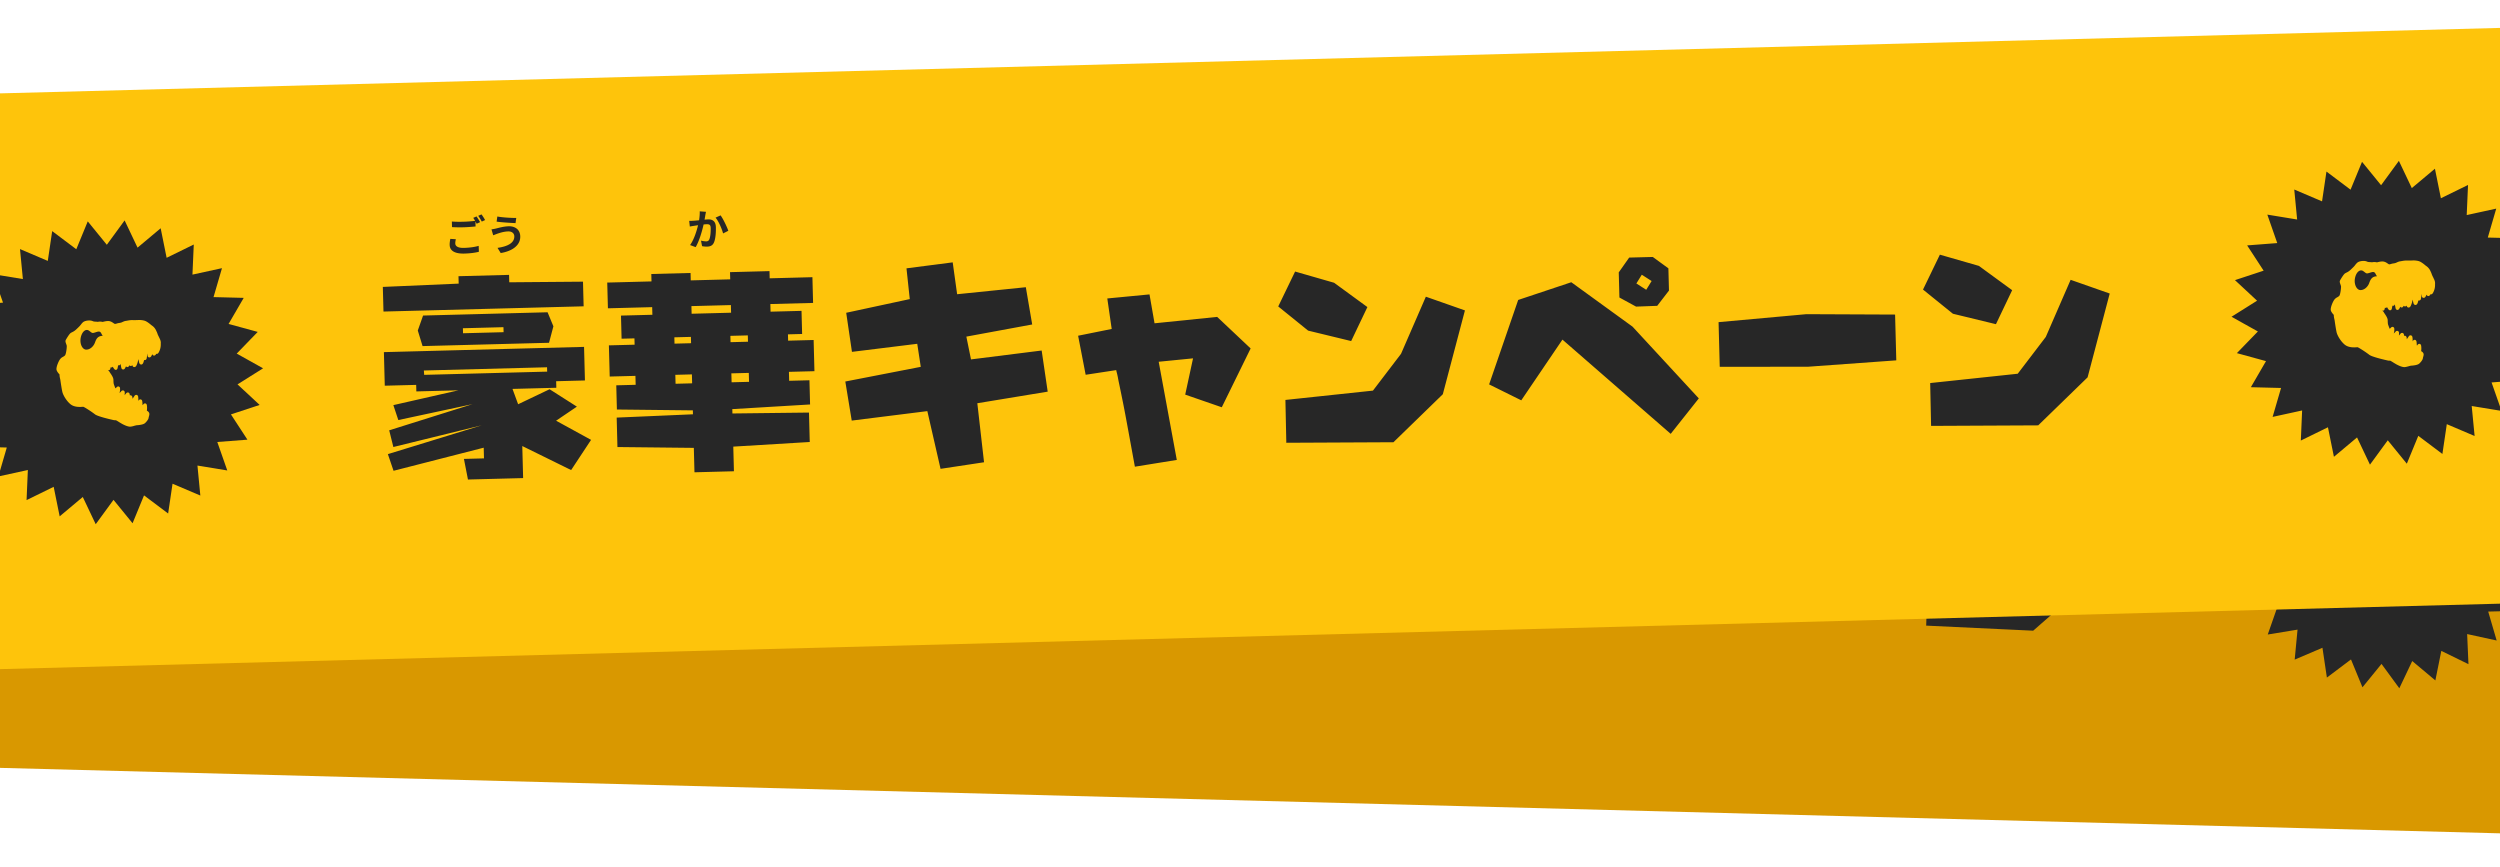
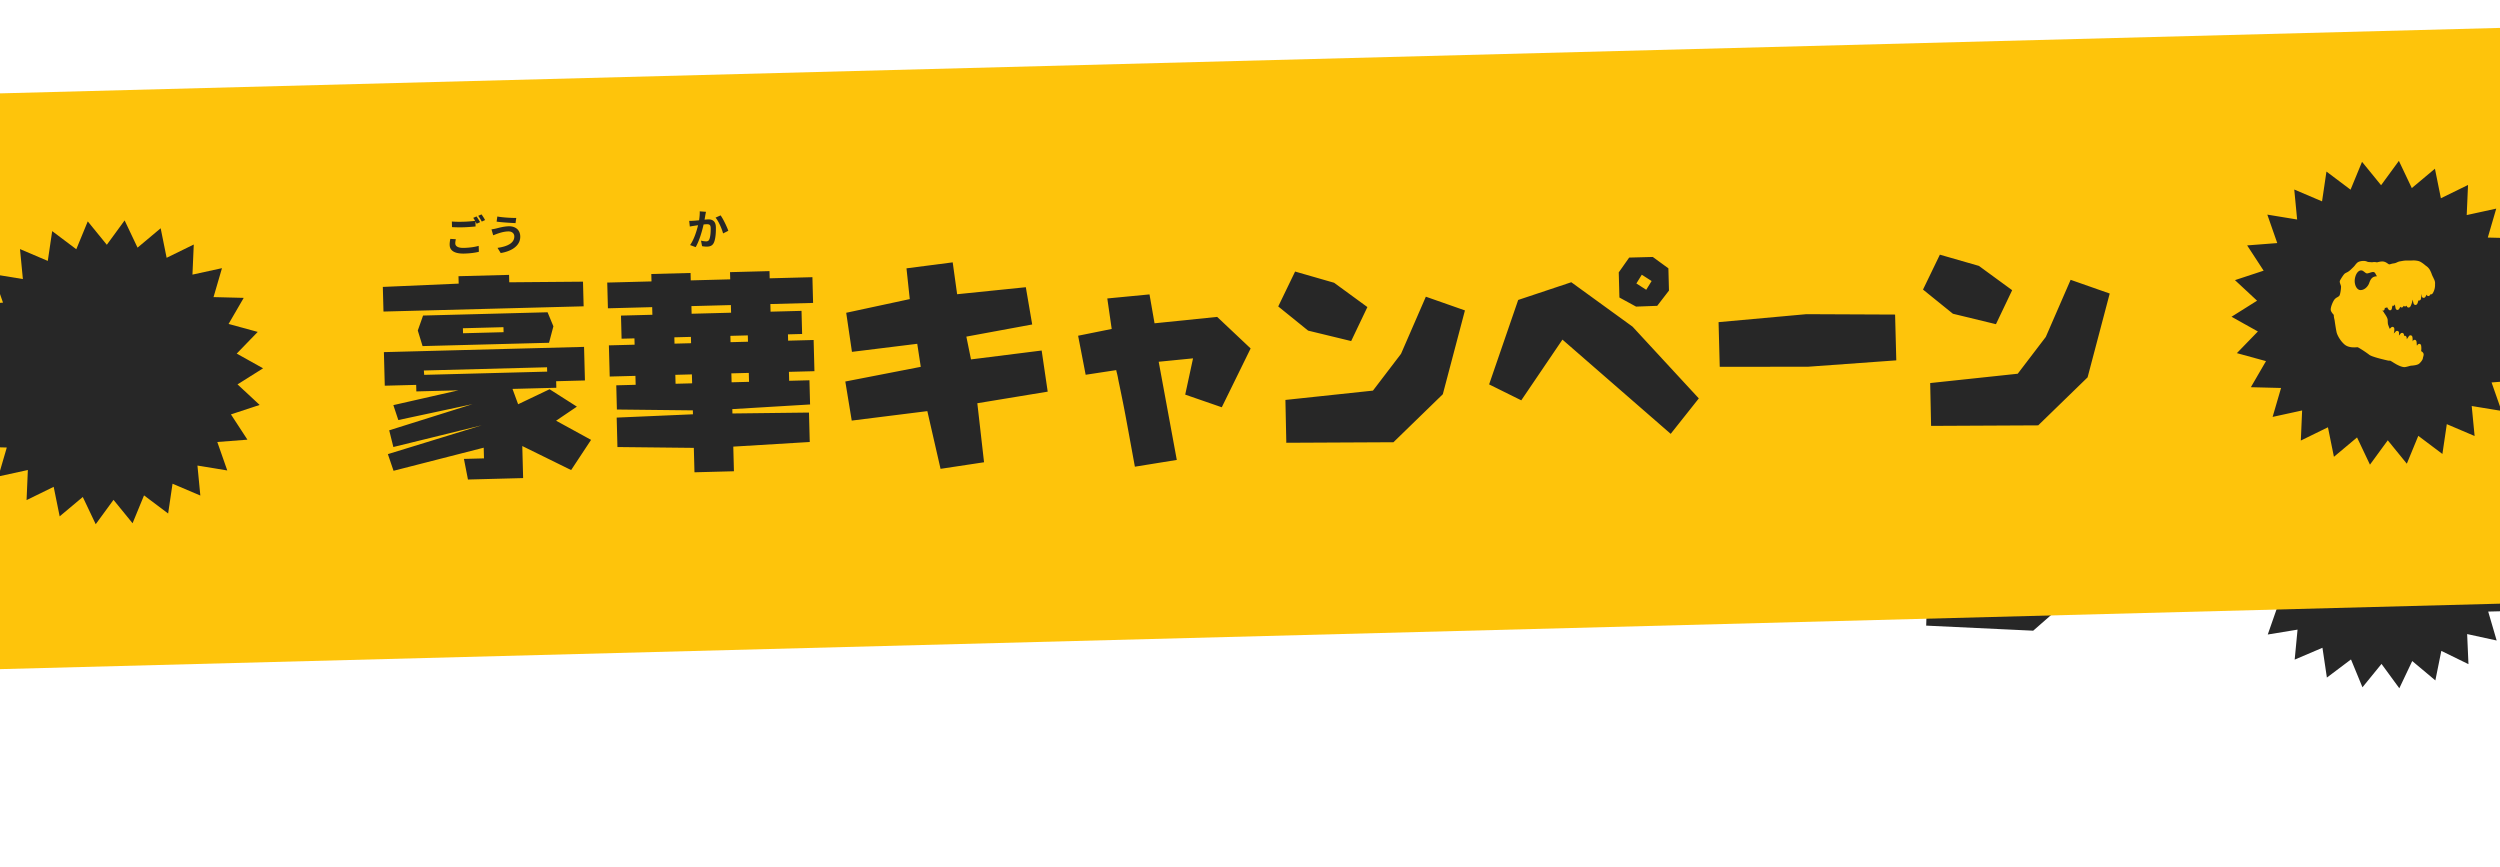
<svg xmlns="http://www.w3.org/2000/svg" width="375" height="130" fill="none">
  <g clip-path="url(#a)">
-     <path fill="#D99800" d="m-160.602 24.609 697.723 18.27-2.26 86.307-697.723-18.27z" />
-     <path d="M39.526 72.123 35.57 74.33l3.151 3.254-4.372 1.193 2.273 3.913-4.532.114 1.27 4.34-4.429-.966.197 4.514-4.07-1.992-.894 4.43-3.469-2.906-1.937 4.084-2.67-3.654-2.859 3.51-1.72-4.18-3.616 2.72-.665-4.47-4.165 1.776.43-4.499-4.47.734 1.491-4.268-4.516-.35 2.471-3.79-4.3-1.424 3.317-3.08-3.835-2.41 3.956-2.206-3.151-3.254 4.368-1.194-2.269-3.913 4.528-.113-1.265-4.34 4.428.966-.197-4.515 4.07 1.993.895-4.43 3.468 2.906 1.937-4.084 2.67 3.653 2.859-3.508 1.72 4.18 3.616-2.721.661 4.47 4.17-1.776-.434 4.498 4.473-.733-1.491 4.268 4.516.35-2.475 3.79 4.304 1.42-3.317 3.084 3.835 2.41Z" fill="#272727" />
    <path fill-rule="evenodd" clip-rule="evenodd" d="m24.206 66.683.012.023-.014-.007.002.005c.1.212.261.56.186.923a2.36 2.36 0 0 1-.39 1.322c-.1.148-.212.204-.333.168a.108.108 0 0 1-.014-.005l-.014-.006c-.02.034-.042.068-.065.1-.129.178-.275.164-.33.149-.102-.027-.174-.109-.197-.226a2.56 2.56 0 0 1-.187.32c-.084.12-.22.177-.345.14a.272.272 0 0 1-.196-.258 2.44 2.44 0 0 0-.033-.336c-.035.39-.113.691-.128.75a.3.3 0 0 1-.39.201 2.396 2.396 0 0 1-.163.442c-.112.22-.27.22-.334.21-.138-.022-.24-.145-.269-.329a6.309 6.309 0 0 0-.099-.502c-.057.34-.168.652-.33.947-.088.16-.235.242-.377.21-.1-.022-.21-.11-.223-.288v-.018c-.08.094-.185.135-.291.11a.266.266 0 0 1-.152-.1l-.045.067-.024.034c-.11.15-.225.156-.302.134a.226.226 0 0 1-.15-.124c-.05.1-.107.198-.166.29-.081.13-.205.194-.327.166-.058-.013-.197-.067-.227-.294a25.593 25.593 0 0 0-.081-.572l-.007.022c-.058.162-.17.194-.232.196a.223.223 0 0 1-.125-.03c-.031.112-.06.23-.097.38-.018.077-.06.26-.232.296-.161.034-.26-.095-.309-.16l-.002-.002a1.74 1.74 0 0 1-.182-.334.25.25 0 0 1-.323.076 2.17 2.17 0 0 0-.035.131v.002c-.026.102-.062.254-.223.283a.21.21 0 0 1-.145-.02c-.005.012-.01.024-.011.034.13.088.183.192.24.301l.014.025c.025.048.055.103.098.17.09.142.389.627.38.942v.04c-.004.148-.014.497.02.62.065.237.147.494.213.664.065-.042.13-.093.188-.151.1-.102.223-.137.33-.096a.274.274 0 0 1 .172.251 1.78 1.78 0 0 1-.122.732c.09-.066.183-.15.302-.273a.291.291 0 0 1 .315-.076c.106.04.175.139.178.251.005.127-.011.29-.04.456a4.84 4.84 0 0 0 .23-.248c.138-.163.282-.14.338-.122.11.035.187.135.198.264a2.1 2.1 0 0 1 .01.175.265.265 0 0 1 .134-.003c.137.032.234.161.24.322v.012c.002.068.004.132.003.194.086-.092.18-.204.305-.385.13-.187.283-.171.343-.153.121.033.207.145.217.286.018.223.017.438-.005.638a.756.756 0 0 0 .038-.06c.073-.126.2-.189.323-.16.046.012.203.064.221.297.015.192.021.352.009.516a.276.276 0 0 1 .036.058c.024-.026.046-.054.07-.083l.009-.012c.137-.17.279-.15.335-.133.053.015.184.077.203.292.017.189.02.534-.047.803.002.002.006.002.006.002.215.136.33.296.344.465.011.132-.039.278-.091.43-.015.04-.044.126-.05.158v.018c-.038.252-.372.61-.597.787-.297.231-1.058.241-1.239.24a3.418 3.418 0 0 0-.399.076c-.089.02-.173.04-.254.054-.09.016-.214.036-.344.033a.87.87 0 0 1-.212-.03l-.006-.001c-.145-.04-.415-.116-.898-.404a9.747 9.747 0 0 1-.556-.37 4.442 4.442 0 0 0-.409-.267l-.234-.018a.31.31 0 0 1-.06-.01c-.558-.153-2.418-.683-2.81-1.03-.43-.38-1.471-1.134-1.682-1.218-.013 0-.03 0-.048.002h-.059a6.485 6.485 0 0 1-.366-.002h-.014c-.62-.027-1.095-.192-1.416-.485-.6-.552-1.005-1.403-1.102-1.83-.091-.415-.22-1.869-.22-1.883a.65.65 0 0 0-.009-.061l-.006-.037-.003-.025c-.044-.237-.084-.485-.062-.706-.158-.184-.367-.466-.411-.702-.076-.406.4-1.358.648-1.619.161-.168.297-.235.417-.292.092-.043.177-.083.302-.186.164-.135.333-1.011.352-1.4.003-.07-.061-.282-.093-.383a2.796 2.796 0 0 1-.049-.184c-.026-.152-.023-.254.062-.39l.011-.016c.075-.116.53-.813.761-.953.067-.04.143-.072.214-.103a2.37 2.37 0 0 0 .726-.458c.08-.07.148-.127.207-.18l.017-.014c.152-.132.249-.215.38-.366l.044-.05c.122-.14.23-.262.348-.35.3-.216.827-.233 1.109-.189.133.022.227.05.346.11a.513.513 0 0 0 .173.06l.078.018c.01 0 .036.007.064.01.046.007.085.01.12.013h.006c.044.003.082.006.12.013a.815.815 0 0 0 .308.016c.19-.027.437.018.627.065.185-.043.682-.143.999-.064.253.062.43.197.598.326l.007.005.072.056c.089.068.127.07.167.07h.014a1.84 1.84 0 0 0 .335-.069 1.09 1.09 0 0 1 .198-.029h.003c.129-.013.321-.032.44-.078l.101-.04c.26-.101.339-.131.582-.155l.186-.023c.219-.029.49-.064.791-.038.36.03.577.031.752.032.156 0 .279.001.434.021.562.075.756.187.989.351.19.136.351.28.48.398.079.072.152.136.216.186.14.108.399.346.559.745l.013.035c.07.17.145.359.17.476.02.088.118.336.224.563Zm-8.614-1c-.119-.265-.199-.443-.716-.31-.366.095-.516.141-.643.106-.119-.032-.218-.135-.454-.335-.491-.414-1.106.072-1.33.969-.224.897.153 1.81.755 1.825.601.016 1.116-.472 1.33-.968.213-.496.427-.992 1.229-.971a1.778 1.778 0 0 1-.17-.316Z" fill="#D99800" />
    <path d="M68.586 54.205c-.057.24-.135.543-.145.906-.022.865.684 1.367 2.127 1.405.884.023 1.643-.04 2.194-.153l.016-.89c-.563.138-1.367.212-2.22.19-.909-.024-1.276-.326-1.266-.727.006-.21.056-.406.119-.633l-.825-.098Zm3.597-2.967c.086.13.177.297.261.465-.484.032-1.178.052-1.782.036a16.298 16.298 0 0 1-1.71-.121l-.021.84c.508.05 1.054.097 1.715.114.598.016 1.381-.008 1.82-.029l.02-.756.17.354.52-.209a10.319 10.319 0 0 0-.485-.885l-.508.19Zm.758-.267c.172.247.365.62.492.891l.508-.203a7.03 7.03 0 0 0-.492-.878l-.508.19Zm5.251 3.345c-.025.986-1.037 1.468-2.606 1.606l.437.8c1.755-.196 3.024-1.003 3.059-2.35.026-.986-.659-1.57-1.657-1.597-.732-.02-1.442.147-1.91.236-.204.04-.479.077-.689.09l.212.904c.186-.06.43-.148.616-.2.327-.088.956-.281 1.649-.263.591.01.9.36.89.774Zm-2.388-3.092-.147.76c.722.146 2.086.303 2.822.373l.148-.772c-.668-.018-2.096-.182-2.823-.36Zm30.358.815a7.028 7.028 0 0 1-.168 1.331 17.5 17.5 0 0 1-.816.03c-.229 0-.439.008-.668-.017l.048.854c.198-.027.524-.063.702-.078.121-.015.319-.036.543-.055-.252.852-.711 2.1-1.349 2.91l.818.353c.603-.913 1.099-2.383 1.366-3.33.178-.008.331-.017.433-.015.401.01.615.087.602.589-.016.623-.119 1.371-.306 1.717-.101.207-.268.266-.478.26a3.629 3.629 0 0 1-.766-.153l.118.837c.209.056.507.102.748.108.477.013.831-.118 1.052-.551.282-.54.397-1.543.416-2.287.024-.903-.439-1.214-1.106-1.231-.128-.004-.319.004-.529.011.051-.228.107-.455.144-.645.036-.158.086-.354.128-.519l-.932-.12Zm2.32 1.066c.437.571.859 1.721 1.006 2.425l.805-.354c-.175-.603-.672-1.819-1.039-2.37l-.772.299ZM75.832 68.6l-6.084-.158.02-.753 6.083.16-.02.752Zm6.218 6.251-18.446-.483-.016-.655 18.48.484-.018.654Zm5.976-9.498.097-3.696-11.05-.486.03-1.112-7.588-.198-.03 1.112L58.1 60.87l-.097 3.696 30.024.786ZM83.34 68.11l-.762-2.147-18.675-.49-.908 2.203.592 2.371 18.97.497.783-2.434Zm4.75 17.307-5.088-3.144 3.226-1.945-3.952-2.82-4.83 2-.725-2.342 6.574.172.026-.98 4.317.112.132-5.037-30.024-.786-.132 5.037 4.71.123-.026.981 6.312.166-9.863 1.705.628 2.275 11.24-1.8L57.928 82.4l.49 2.533 13.42-2.561-14.298 3.586.72 2.539 13.686-2.751-.042 1.602-3.009-.078.442 3.12 8.275.217.126-4.808 7.128 3.984 3.224-4.367Zm34.332-18.771.101-3.859-6.41-.168.028-1.08-5.919-.154-.029 1.08-5.919-.156.029-1.112-5.887-.154-.03 1.112-6.639-.174-.1 3.86 6.638.173-.03 1.145-4.71-.123-.09 3.466 1.93.05-.025.95-3.86-.102-.122 4.677 3.86.101-.036 1.341-2.91-.076-.096 3.63 11.371.724-.016.588-11.452-.103-.115 4.415 11.436.725-.096 3.663 5.919.155.097-3.696 11.49-.092.116-4.415-11.476-.464.017-.654 11.687-.087.095-3.63-3.042-.08.035-1.34 3.827.1.122-4.678-3.826-.1.025-.948 2.125.055.091-3.466-4.644-.122.03-1.145 6.41.168Zm-12.36.822-5.919-.155.029-1.145 5.92.155-.03 1.145Zm2.305 4.479-2.617-.069.025-.948 2.617.068-.025.949Zm-.158 6.018-2.616-.069.035-1.34 2.616.068-.035 1.34Zm-8.378-6.242-2.486-.065.025-.948 2.485.065-.024.948Zm-.158 6.018-2.486-.065.036-1.341 2.485.065-.035 1.341Zm53.197 4.038-.58-6.207-10.655.776-.518-3.45 9.96-1.304-.662-5.63-10.345.511-.414-4.807-6.969.532.25 4.633-9.629 1.55.554 5.9 9.843-.694.348 3.479-11.42 1.606.656 5.902 11.399-.824 1.527 8.748 6.567-.644-.544-8.893 10.632-1.184Zm30.738-4.876-4.765-4.99-9.432.468-.527-4.368-6.354.275.419 4.604-5.084.751.825 5.907 4.603-.458-.001.034.033.035a.918.918 0 0 0 .028.239c.031.103.089.444.147.82.026.307.202 1.332.431 2.903.287 1.912.316 2.083 1.411 10.582l6.331-.684-1.941-14.849 5.172-.239-1.457 5.37 5.378 2.183 4.783-8.584Zm17.814-5.283-4.793-3.902-5.755-1.987-2.801 5.097 4.288 3.854 6.365 1.902 2.696-4.964Zm14.586 1.266-5.745-2.361-4.17 8.361-4.493 5.291-13.186.71-.202 6.424 16.051.76 7.774-6.804 3.971-12.38Zm28.195-2.936-.878 1.27-1.425-1.023.878-1.27 1.425 1.024Zm2.525 1.564.087-3.332-2.248-1.828-3.543-.092-1.676 2.133-.099 3.773 2.426 1.492 3.172.05 1.881-2.196Zm3.622 16.39-9.361-11.268-8.827-7.137-8.094 2.238-5.019 12.42 4.692 2.641 6.644-8.773 15.476 14.965 4.489-5.087Zm3.558-11.27-.175 6.697 13.185.686 13.312-.264.18-6.867-13.285-.756-13.217.504Zm44.23-2.481-4.793-3.902-5.755-1.988-2.801 5.098 4.288 3.854 6.365 1.902 2.696-4.965Zm14.586 1.266-5.746-2.362-4.169 8.362-4.494 5.29-13.185.71-.202 6.424 16.051.76 7.774-6.803 3.971-12.381Zm63.942 5.637-3.955 2.206 3.151 3.254-4.372 1.193 2.273 3.913-4.532.114 1.269 4.34-4.428-.966.197 4.514-4.071-1.992-.894 4.43-3.468-2.906-1.937 4.084-2.671-3.653-2.858 3.508-1.721-4.18-3.615 2.721-.665-4.47-4.166 1.776.43-4.498-4.469.733 1.491-4.268-4.516-.35 2.471-3.79-4.3-1.424 3.316-3.08-3.834-2.41 3.955-2.206-3.151-3.254 4.369-1.193-2.269-3.913 4.528-.114-1.266-4.34 4.429.966-.198-4.514 4.071 1.992.894-4.43 3.468 2.906 1.938-4.084 2.67 3.653 2.858-3.508 1.721 4.18 3.616-2.721.661 4.47 4.169-1.776-.433 4.498 4.473-.733-1.491 4.268 4.516.35-2.475 3.79 4.304 1.42-3.317 3.085 3.834 2.41Z" fill="#272727" />
    <path fill-rule="evenodd" clip-rule="evenodd" d="m365.347 75.617.011.022-.014-.006.003.005c.099.212.261.559.186.923a2.35 2.35 0 0 1-.39 1.322c-.1.148-.212.203-.334.168a.13.13 0 0 1-.014-.006l-.013-.005a1.681 1.681 0 0 1-.065.099c-.129.179-.275.165-.331.15-.102-.027-.174-.11-.197-.226a2.535 2.535 0 0 1-.187.32c-.083.12-.219.177-.345.14a.271.271 0 0 1-.195-.259 2.333 2.333 0 0 0-.034-.336 4.58 4.58 0 0 1-.128.751.299.299 0 0 1-.39.2 2.429 2.429 0 0 1-.162.442c-.112.22-.271.22-.335.21-.138-.022-.239-.145-.268-.328a6.314 6.314 0 0 0-.099-.502 2.96 2.96 0 0 1-.33.946c-.089.16-.235.243-.377.211-.1-.023-.21-.11-.223-.289v-.018c-.08.094-.186.136-.291.111a.265.265 0 0 1-.152-.1l-.045.067-.024.033c-.11.15-.225.157-.303.135a.227.227 0 0 1-.149-.124 3.392 3.392 0 0 1-.166.29c-.082.13-.206.193-.327.166-.058-.014-.197-.067-.227-.295a22.45 22.45 0 0 0-.082-.572l-.006.022c-.059.163-.17.194-.232.197a.226.226 0 0 1-.126-.03c-.031.112-.06.23-.096.379-.018.078-.061.261-.232.297-.162.033-.26-.095-.309-.16l-.002-.003a1.756 1.756 0 0 1-.182-.334.25.25 0 0 1-.323.076c-.013.042-.024.086-.036.132v.002c-.025.102-.062.253-.222.283a.21.21 0 0 1-.146-.02l-.011.034c.13.088.184.191.241.301l.013.025c.026.047.056.103.099.169.09.142.388.628.38.943l-.001.04c-.004.148-.013.497.02.62.066.237.148.494.213.664.066-.043.131-.093.189-.152.099-.101.222-.136.329-.095.102.038.165.132.172.25.016.266-.042.53-.121.732.09-.066.182-.15.302-.273a.291.291 0 0 1 .315-.076c.105.041.175.14.178.252a2.37 2.37 0 0 1-.04.456 4.25 4.25 0 0 0 .229-.249c.139-.163.283-.139.338-.121.11.035.188.135.198.264.007.06.009.116.01.174a.29.29 0 0 1 .134-.003c.138.033.235.162.241.322v.012c.002.068.004.132.002.195.087-.092.18-.204.305-.385.132-.188.284-.171.343-.154.122.034.207.146.218.287.018.223.016.438-.005.638l.038-.06c.073-.126.199-.189.323-.16.046.012.203.064.221.297.015.191.021.352.008.516.008.009.014.018.021.028l.016.03a1.41 1.41 0 0 0 .069-.084l.01-.011c.137-.171.278-.151.334-.134.054.016.185.077.203.292.017.19.02.535-.047.804.002.002.006.002.006.002.215.136.331.296.345.464.011.133-.039.278-.091.431-.016.04-.044.126-.051.158v.018c-.037.252-.371.61-.597.787-.297.23-1.057.24-1.238.24a3.399 3.399 0 0 0-.399.076c-.089.02-.174.04-.254.053a1.743 1.743 0 0 1-.344.034.865.865 0 0 1-.212-.03l-.006-.002c-.145-.04-.415-.115-.899-.403a11.16 11.16 0 0 1-.556-.37 4.53 4.53 0 0 0-.408-.267l-.234-.018a.305.305 0 0 1-.06-.01c-.558-.153-2.418-.683-2.81-1.03-.43-.381-1.472-1.135-1.682-1.218l-.048.001-.012.001h-.047a6.42 6.42 0 0 1-.367-.003h-.014c-.619-.026-1.094-.191-1.416-.485-.599-.551-1.004-1.403-1.101-1.83-.092-.414-.22-1.868-.22-1.882-.001-.015-.005-.036-.009-.062l-.006-.037-.004-.024c-.044-.238-.083-.486-.062-.706-.157-.185-.367-.467-.41-.703-.076-.405.4-1.358.648-1.618.161-.169.297-.235.417-.292.091-.044.177-.084.302-.187.164-.134.333-1.01.351-1.4.004-.07-.061-.282-.092-.383a2.624 2.624 0 0 1-.049-.184c-.026-.151-.024-.253.062-.39l.011-.016c.075-.115.53-.812.761-.952.067-.04.142-.073.213-.103.179-.076.402-.172.726-.459.081-.07.148-.126.208-.179l.017-.015c.152-.131.248-.214.38-.366l.043-.049c.123-.141.23-.263.349-.35.3-.217.826-.233 1.108-.19.134.022.228.05.346.11a.525.525 0 0 0 .173.06l.078.019c.01 0 .036.007.064.01.047.006.085.01.12.012h.006c.044.004.082.007.12.014a.817.817 0 0 0 .309.016c.189-.027.437.018.626.065.186-.044.682-.143.999-.065.254.063.43.197.599.326l.006.005.073.056c.089.069.127.07.167.071h.014c.127-.012.268-.049.335-.069.044-.013.099-.02.197-.029h.003c.129-.013.322-.032.441-.079l.101-.04c.26-.1.339-.13.582-.154l.185-.024c.22-.028.491-.063.792-.037.36.03.577.031.751.031.157 0 .279.002.435.022.562.075.756.186.988.35.191.136.352.28.481.399.079.072.151.136.216.186.14.108.398.346.558.745l.014.034c.069.17.145.36.17.476.019.09.117.337.224.564Zm-8.614-1c-.119-.266-.199-.443-.716-.31-.366.095-.516.14-.643.106-.119-.033-.218-.135-.455-.335-.49-.414-1.105.071-1.329.968-.224.897.153 1.81.755 1.826.601.016 1.116-.472 1.329-.968.214-.496.427-.992 1.229-.971a1.728 1.728 0 0 1-.17-.317Z" fill="#D99800" />
  </g>
  <g clip-path="url(#b)">
    <path fill="#FEC40B" d="M-162.879 18.27 534.844 0l2.26 86.306-697.723 18.27z" />
    <path d="m39.461 55.246-3.834 2.41 3.317 3.084-4.304 1.42 2.474 3.79-4.52.35 1.496 4.269-4.473-.734.433 4.498-4.17-1.776-.66 4.47-3.616-2.72-1.72 4.18-2.859-3.51-2.67 3.654-1.938-4.084-3.468 2.906-.898-4.43-4.067 1.993.194-4.515-4.425.967 1.266-4.34-4.528-.115L-1.24 63.1l-4.369-1.197 3.151-3.25-3.955-2.206 3.834-2.41-3.316-3.084 4.3-1.42-2.471-3.79 4.516-.35-1.491-4.268 4.473.733-.434-4.498 4.17 1.776.66-4.47 3.616 2.72 1.721-4.18 2.858 3.51 2.67-3.654 1.938 4.084 3.468-2.906.894 4.43 4.071-1.992-.197 4.514 4.428-.967-1.266 4.34 4.528.115-2.272 3.913 4.372 1.193-3.15 3.254 3.954 2.206Z" fill="#272727" />
-     <path fill-rule="evenodd" clip-rule="evenodd" d="m23.877 50.616.013.022-.014-.006.002.005c.11.206.29.544.234.912a2.36 2.36 0 0 1-.32 1.34c-.092.153-.2.214-.324.186a.128.128 0 0 1-.015-.005l-.013-.005a1.73 1.73 0 0 1-.06.102c-.12.186-.266.18-.323.167-.102-.021-.179-.1-.208-.215a2.51 2.51 0 0 1-.17.33c-.077.124-.21.188-.337.157a.272.272 0 0 1-.209-.248 2.418 2.418 0 0 0-.05-.333 4.668 4.668 0 0 1-.09.756.3.3 0 0 1-.379.221c-.04.18-.085.33-.139.45-.1.224-.258.233-.323.226-.138-.014-.246-.132-.285-.313a6.314 6.314 0 0 0-.125-.497c-.04.343-.133.66-.28.963-.08.164-.222.254-.365.23-.1-.017-.215-.099-.238-.277v-.018c-.076.099-.18.145-.286.126a.265.265 0 0 1-.157-.092l-.042.07-.021.034c-.103.155-.217.168-.296.15a.226.226 0 0 1-.155-.116 3.463 3.463 0 0 1-.15.299c-.075.134-.196.203-.319.183-.058-.01-.2-.057-.242-.283a23.91 23.91 0 0 0-.111-.567l-.006.022c-.05.166-.159.203-.221.209a.224.224 0 0 1-.127-.023c-.025.113-.048.232-.076.383-.014.079-.047.264-.217.309-.159.042-.264-.082-.316-.143l-.003-.003a1.737 1.737 0 0 1-.199-.324.25.25 0 0 1-.318.093c-.011.042-.02.086-.03.133v.002c-.019.103-.048.256-.206.294a.209.209 0 0 1-.147-.012l-.009.034c.135.08.193.182.256.289l.015.023c.028.046.06.1.107.164.098.138.42.607.43.922v.04c.004.148.013.497.052.618.079.233.174.485.248.652.063-.046.126-.1.18-.161.094-.107.216-.148.325-.113a.274.274 0 0 1 .185.242c.029.264-.015.53-.083.736a2.42 2.42 0 0 0 .287-.288.29.29 0 0 1 .31-.092c.108.035.183.13.192.241.01.127.003.291-.017.458.082-.092.154-.178.216-.26.13-.17.275-.154.332-.14.11.03.194.126.211.254.01.06.015.116.019.174a.262.262 0 0 1 .134-.01c.139.025.242.149.257.309v.012c.006.068.012.132.013.194.082-.096.17-.213.285-.4.121-.194.274-.186.334-.172.123.027.215.135.232.275.03.222.04.436.029.637a.717.717 0 0 0 .034-.06c.067-.131.19-.2.315-.178.046.01.206.053.236.285.025.19.04.35.036.515a.27.27 0 0 1 .04.055l.064-.086.009-.012c.128-.178.27-.166.327-.151.054.012.188.067.218.281a2.71 2.71 0 0 1-.005.805c.002.002.006.002.006.002.222.124.346.277.369.445.017.132-.025.28-.069.435a1.67 1.67 0 0 0-.042.16v.018c-.023.254-.338.629-.554.817-.285.246-1.044.297-1.224.305a3.42 3.42 0 0 0-.395.097c-.087.024-.171.048-.25.067a1.73 1.73 0 0 1-.343.05.87.87 0 0 1-.213-.018l-.006-.001c-.146-.033-.42-.094-.918-.356-.185-.1-.393-.226-.575-.34a4.424 4.424 0 0 0-.422-.246l-.234-.006a.303.303 0 0 1-.06-.006c-.566-.124-2.451-.556-2.861-.882-.449-.358-1.528-1.056-1.743-1.128a.586.586 0 0 0-.048.004l-.012.001-.03.001-.017.001a6.415 6.415 0 0 1-.366.017h-.014c-.62.007-1.103-.133-1.44-.41-.627-.519-1.076-1.348-1.195-1.77-.113-.408-.318-1.854-.318-1.867a.644.644 0 0 0-.012-.061l-.009-.037-.004-.024c-.057-.235-.11-.48-.099-.702-.167-.176-.391-.447-.447-.68-.097-.401.329-1.377.563-1.65.151-.177.284-.25.4-.314.09-.048.173-.093.292-.202.157-.143.28-1.027.278-1.416 0-.07-.075-.279-.112-.378a2.775 2.775 0 0 1-.059-.181c-.034-.15-.037-.252.042-.393l.01-.017c.069-.119.487-.839.71-.99.065-.045.138-.08.208-.114.174-.085.392-.193.701-.496.076-.075.14-.135.198-.19l.016-.016c.145-.14.237-.227.36-.385l.041-.052c.115-.147.216-.274.33-.367.288-.233.813-.276 1.097-.248.135.015.23.038.351.091a.514.514 0 0 0 .176.052l.079.014c.01 0 .036.005.064.006.047.005.086.006.12.007h.007c.044 0 .082.002.12.007a.84.84 0 0 0 .31 0c.187-.037.437-.006.628.032.183-.053.674-.179.994-.117.257.049.44.174.615.294l.007.005.076.052c.092.064.13.063.17.062h.014c.126-.02.265-.064.33-.087a1.09 1.09 0 0 1 .196-.04h.003c.128-.02.32-.049.436-.101l.1-.045c.253-.115.33-.15.572-.186.058-.01.118-.02.184-.033.218-.04.487-.089.788-.078.362.01.578 0 .753-.008.156-.008.278-.013.435-.002.565.046.764.147 1.005.3.198.124.366.26.501.371.082.068.158.129.226.175.145.1.415.324.596.715l.015.034c.079.166.164.35.195.466.024.088.135.33.253.551Zm-8.654-.548c-.133-.259-.222-.432-.732-.271-.36.113-.507.167-.636.139-.12-.027-.225-.124-.472-.311-.511-.388-1.1.129-1.276 1.036-.177.908.247 1.8.849 1.784.601-.016 1.09-.53 1.277-1.037.187-.506.375-1.013 1.177-1.034-.084-.105-.139-.212-.188-.306Z" fill="#FEC40B" />
    <path d="M67.548 35.83c-.045.244-.107.551-.097.913.023.865.754 1.33 2.197 1.292.884-.023 1.639-.126 2.183-.267l-.03-.89c-.556.167-1.355.283-2.207.306-.91.024-1.292-.26-1.302-.66-.006-.21.033-.408.085-.638l-.83-.055Zm3.437-3.15c.092.125.192.288.285.45a21.1 21.1 0 0 1-1.778.13c-.662.017-1.248.007-1.713-.032l.022.84c.51.025 1.057.042 1.719.025.598-.016 1.379-.08 1.817-.124l-.02-.757c.067.126.133.245.187.345l.51-.236a10.292 10.292 0 0 0-.532-.858l-.497.217Zm.743-.306c.184.237.397.6.538.864l.496-.23a7.03 7.03 0 0 0-.537-.85l-.497.216Zm5.419 3.066c.026.985-.96 1.52-2.519 1.74l.478.776c1.743-.288 2.968-1.16 2.932-2.508-.026-.986-.74-1.533-1.738-1.507-.732.019-1.433.222-1.894.336-.203.05-.475.101-.684.126l.258.89c.183-.068.422-.17.605-.232.322-.104.94-.33 1.633-.348.591-.022.918.313.929.727ZM74.6 32.477l-.107.767c.728.108 2.099.193 2.838.224l.107-.779c-.668.018-2.102-.072-2.838-.212Zm30.359-.776c.017.394-.022.853-.098 1.34-.318.033-.616.06-.813.071-.229.013-.438.03-.668.018l.092.85c.197-.037.52-.09.697-.114.121-.022.317-.052.539-.084-.206.865-.599 2.135-1.195 2.978l.836.31c.554-.945.973-2.438 1.19-3.399.178-.017.33-.034.432-.036.4-.01.618.053.632.556.016.623-.047 1.376-.216 1.73-.09.212-.254.28-.464.286a3.636 3.636 0 0 1-.773-.114l.162.83c.211.045.511.076.753.07.477-.013.823-.162 1.021-.607.253-.553.316-1.56.296-2.305-.023-.903-.502-1.19-1.169-1.172a10.52 10.52 0 0 0-.528.04c.039-.23.084-.46.111-.652.027-.16.067-.359.1-.525l-.937-.07Zm2.373.944c.466.547.948 1.674 1.131 2.369l.785-.396c-.206-.593-.765-1.78-1.161-2.312l-.755.339ZM75.538 49.828l-6.083.16-.02-.752 6.084-.16.02.752Zm6.537 5.917-18.446.483-.05-.654 18.479-.483.017.654Zm5.471-9.798-.097-3.696-11.06.093-.029-1.112-7.587.199.029 1.112-11.377.494.097 3.696 30.024-.786Zm-4.536 2.998-.874-2.104-18.674.49-.793 2.245.716 2.338 18.97-.497.655-2.471Zm5.65 17.035-5.247-2.874 3.12-2.11-4.094-2.61-4.72 2.251-.845-2.301 6.574-.173-.026-.98 4.317-.114-.132-5.037-30.024.787.132 5.036 4.71-.123.026.981 6.312-.165-9.76 2.22.745 2.238 11.13-2.386-12.497 3.927.622 2.504 13.268-3.26-14.09 4.329.85 2.498 13.524-3.464.042 1.603-3.008.079.604 3.093 8.275-.217-.126-4.807 7.327 3.604 2.99-4.53Zm33.303-20.542-.101-3.86-6.411.169-.028-1.08-5.92.155.029 1.08-5.92.155-.029-1.112-5.887.154.029 1.112-6.64.174.102 3.86 6.639-.175.03 1.145-4.71.123.091 3.467 1.93-.05.025.948-3.86.101.123 4.677 3.859-.101.035 1.34-2.91.077.094 3.63 11.393.127.015.59-11.441.495.115 4.416 11.458.125.096 3.663 5.92-.155-.097-3.696 11.47-.693-.116-4.415-11.484.137-.017-.654 11.666-.698-.095-3.63-3.042.079-.035-1.341 3.826-.1-.122-4.677-3.827.1-.024-.948 2.125-.056-.09-3.467-4.645.122-.03-1.145 6.411-.168Zm-12.3 1.468-5.92.155-.03-1.145 5.92-.155.03 1.145Zm2.535 4.352-2.616.068-.025-.948 2.617-.069.024.949Zm.158 6.017-2.616.069-.036-1.34 2.617-.07.035 1.342Zm-8.694-5.794-2.485.065-.025-.948 2.485-.065.025.948Zm.158 6.018-2.486.065-.035-1.34 2.486-.066.035 1.341Zm53.335 1.247-.905-6.168-10.6 1.333-.697-3.418 9.878-1.823-.956-5.588-10.304 1.052-.665-4.78-6.932.897.492 4.613-9.534 2.053.862 5.862 9.793-1.209.53 3.456-11.32 2.202.963 5.86 11.341-1.42 1.982 8.657 6.524-.987-1.008-8.853 10.556-1.739Zm30.44-6.478-5.02-4.733-9.394.96-.755-4.334-6.331.608.66 4.575-5.038 1.016 1.132 5.856 4.574-.698.001.034.034.033a.923.923 0 0 0 .04.237c.037.1.113.44.19.811.042.305.271 1.32.582 2.877.387 1.894.426 2.064 1.963 10.494l6.287-1.015-2.715-14.727 5.152-.51-1.174 5.44 5.485 1.898 4.327-8.822Zm17.513-6.208-4.991-3.645-5.851-1.684-2.53 5.237 4.484 3.625 6.456 1.566 2.432-5.099Zm14.632.502-5.861-2.058-3.725 8.568-4.211 5.52-13.131 1.398.135 6.425 16.068-.08 7.408-7.202 3.317-12.571Zm28.003-4.408-.81 1.314-1.476-.948.809-1.313 1.477.947Zm2.603 1.43-.087-3.332-2.341-1.708-3.542.093-1.563 2.218.099 3.773 2.501 1.364 3.17-.118 1.763-2.29Zm4.475 16.176L244.884 49l-9.189-6.665-7.966 2.658-4.361 12.667 4.823 2.39 6.176-9.108 16.238 14.135 4.216-5.315Zm2.964-11.44.175 6.698 13.203-.006 13.28-.96-.18-6.867-13.306-.06-13.172 1.196Zm44.039-4.792-4.991-3.645-5.851-1.684-2.53 5.237 4.484 3.624 6.456 1.566 2.432-5.098Zm14.632.501-5.861-2.058-3.726 8.568-4.21 5.52-13.131 1.398.135 6.426 16.068-.08 7.408-7.203 3.317-12.57Zm64.146 2.284-3.834 2.41 3.316 3.084-4.303 1.42 2.474 3.79-4.52.35 1.495 4.268-4.473-.733.434 4.498-4.17-1.777-.661 4.471-3.615-2.72-1.721 4.18-2.858-3.51-2.671 3.654-1.937-4.084-3.468 2.906-.898-4.43-4.067 1.992.194-4.514-4.425.967 1.266-4.34-4.529-.115 2.27-3.913-4.369-1.197 3.151-3.25-3.955-2.206 3.834-2.41-3.317-3.084 4.3-1.42-2.471-3.79 4.516-.35-1.491-4.269 4.473.734-.433-4.498 4.169 1.776.661-4.47 3.616 2.72 1.721-4.18 2.858 3.51 2.67-3.654 1.938 4.084 3.468-2.906.894 4.43 4.071-1.992-.198 4.514 4.429-.967-1.266 4.34 4.528.114-2.273 3.914 4.373 1.193-3.151 3.254 3.955 2.206Z" fill="#272727" />
    <path fill-rule="evenodd" clip-rule="evenodd" d="m365.018 41.683.012.022-.014-.006.003.005c.11.206.29.544.234.912a2.355 2.355 0 0 1-.32 1.34c-.092.153-.201.214-.324.185a.086.086 0 0 1-.015-.004l-.014-.005c-.019.035-.038.07-.059.102-.12.186-.266.18-.323.167-.103-.021-.179-.1-.208-.215a2.586 2.586 0 0 1-.17.33c-.077.124-.21.187-.337.157a.272.272 0 0 1-.209-.248 2.373 2.373 0 0 0-.051-.333 4.605 4.605 0 0 1-.089.756.298.298 0 0 1-.379.221c-.04.18-.086.33-.139.449-.1.225-.259.233-.323.227-.139-.014-.246-.132-.285-.313a6.368 6.368 0 0 0-.125-.497 2.99 2.99 0 0 1-.28.963c-.08.164-.222.254-.365.23-.101-.017-.216-.099-.238-.277l-.001-.018c-.076.099-.179.145-.285.126a.263.263 0 0 1-.157-.092l-.042.069-.022.035c-.102.155-.216.168-.295.15a.226.226 0 0 1-.155-.116 3.511 3.511 0 0 1-.151.299c-.075.134-.195.203-.318.183-.059-.011-.201-.057-.243-.283a23.91 23.91 0 0 0-.111-.567l-.005.022c-.05.166-.159.203-.221.209a.223.223 0 0 1-.127-.023c-.026.113-.048.232-.077.383-.014.079-.047.264-.216.309-.159.041-.264-.082-.317-.144l-.002-.002a1.732 1.732 0 0 1-.199-.324.25.25 0 0 1-.319.092c-.011.043-.02.087-.028.134l-.001.002c-.019.103-.048.256-.206.294a.209.209 0 0 1-.147-.012.173.173 0 0 0-.009.034c.134.08.193.182.256.288l.015.024c.028.046.06.1.106.164.098.138.422.607.43.921l.001.04c.004.149.013.498.052.62.078.232.173.484.248.65.063-.045.126-.099.18-.16.094-.107.215-.148.324-.113a.273.273 0 0 1 .185.242 1.78 1.78 0 0 1-.083.736c.087-.07.175-.159.288-.288a.29.29 0 0 1 .31-.093c.108.036.182.13.191.242.012.126.004.291-.016.458.082-.092.154-.178.216-.26.13-.17.275-.154.331-.14.112.03.194.126.212.254.009.06.015.116.018.174a.272.272 0 0 1 .135-.01c.139.025.242.149.256.309l.001.012c.006.067.011.132.013.194a3.05 3.05 0 0 0 .284-.4c.122-.194.274-.186.335-.172.123.027.214.135.232.275.03.222.039.436.029.637a.779.779 0 0 0 .034-.061c.067-.13.189-.2.314-.177.047.01.206.053.237.285.025.19.039.35.035.515a.237.237 0 0 1 .04.055 2.09 2.09 0 0 0 .065-.086l.008-.012c.128-.178.271-.166.328-.151.054.012.188.067.218.28.027.189.048.533-.005.806.002.002.006.002.006.002.222.124.346.277.368.445.018.132-.024.28-.068.435a1.67 1.67 0 0 0-.042.16v.018c-.023.254-.339.629-.554.817-.285.246-1.044.296-1.224.305-.132.022-.266.06-.395.097-.088.024-.171.048-.251.066a1.74 1.74 0 0 1-.342.052.87.87 0 0 1-.213-.019l-.006-.001c-.147-.033-.421-.094-.918-.356-.186-.1-.394-.226-.575-.34a4.426 4.426 0 0 0-.422-.246l-.235-.006a.299.299 0 0 1-.06-.006c-.565-.124-2.451-.556-2.86-.882-.449-.358-1.529-1.056-1.743-1.129a.537.537 0 0 0-.048.005l-.012.001h-.031l-.016.002a6.392 6.392 0 0 1-.366.017h-.014c-.62.006-1.103-.133-1.44-.41-.627-.519-1.076-1.348-1.196-1.77-.113-.408-.317-1.854-.318-1.868-.001-.015-.006-.035-.012-.06l-.008-.037-.005-.024c-.056-.236-.109-.481-.098-.702-.168-.176-.391-.447-.448-.68-.096-.401.33-1.378.563-1.65.152-.177.285-.25.401-.314.089-.049.172-.093.292-.202.157-.143.28-1.027.278-1.416 0-.07-.076-.279-.112-.378a2.38 2.38 0 0 1-.059-.181c-.034-.15-.037-.252.042-.393l.009-.017c.07-.119.487-.839.711-.99.065-.045.138-.08.207-.115.175-.084.393-.193.702-.495.076-.075.141-.135.197-.19l.017-.016c.145-.14.236-.227.36-.385l.041-.052a2.24 2.24 0 0 1 .329-.367c.289-.233.814-.276 1.097-.248.135.015.23.038.352.091a.512.512 0 0 0 .176.052l.078.014c.01 0 .037.005.065.006.047.005.085.006.12.007h.006c.045 0 .083.002.121.007.159.018.197.02.309 0 .188-.037.437-.006.629.031.183-.053.673-.178.994-.116.257.049.439.174.615.294l.007.005.075.052c.092.064.13.063.17.062h.015a1.96 1.96 0 0 0 .33-.088c.044-.015.098-.024.196-.039h.003c.128-.02.32-.049.436-.102l.099-.044c.254-.115.331-.15.573-.186l.184-.033c.217-.04.487-.089.788-.078.361.01.578 0 .752-.008.157-.008.279-.014.436-.002.565.046.764.147 1.005.3.198.124.366.26.501.371.082.068.158.129.225.175.145.1.416.324.597.715l.015.033a3.7 3.7 0 0 1 .195.467c.024.087.135.33.253.551Zm-8.655-.549c-.133-.258-.221-.43-.731-.27-.361.113-.508.167-.637.139-.12-.027-.224-.124-.471-.311-.512-.388-1.1.129-1.277 1.036-.177.908.248 1.8.849 1.784.602-.016 1.09-.53 1.277-1.037.188-.506.375-1.013 1.177-1.034a1.833 1.833 0 0 1-.187-.307Z" fill="#FEC40B" />
  </g>
  <defs>
    <clipPath id="a">
      <path fill="#fff" transform="rotate(1.5 -1020.244 -6121.93)" d="M0 0h697.962v86.336H0z" />
    </clipPath>
    <clipPath id="b">
      <path fill="#fff" transform="rotate(-1.5 616.407 6230.34)" d="M0 0h697.962v86.336H0z" />
    </clipPath>
  </defs>
</svg>